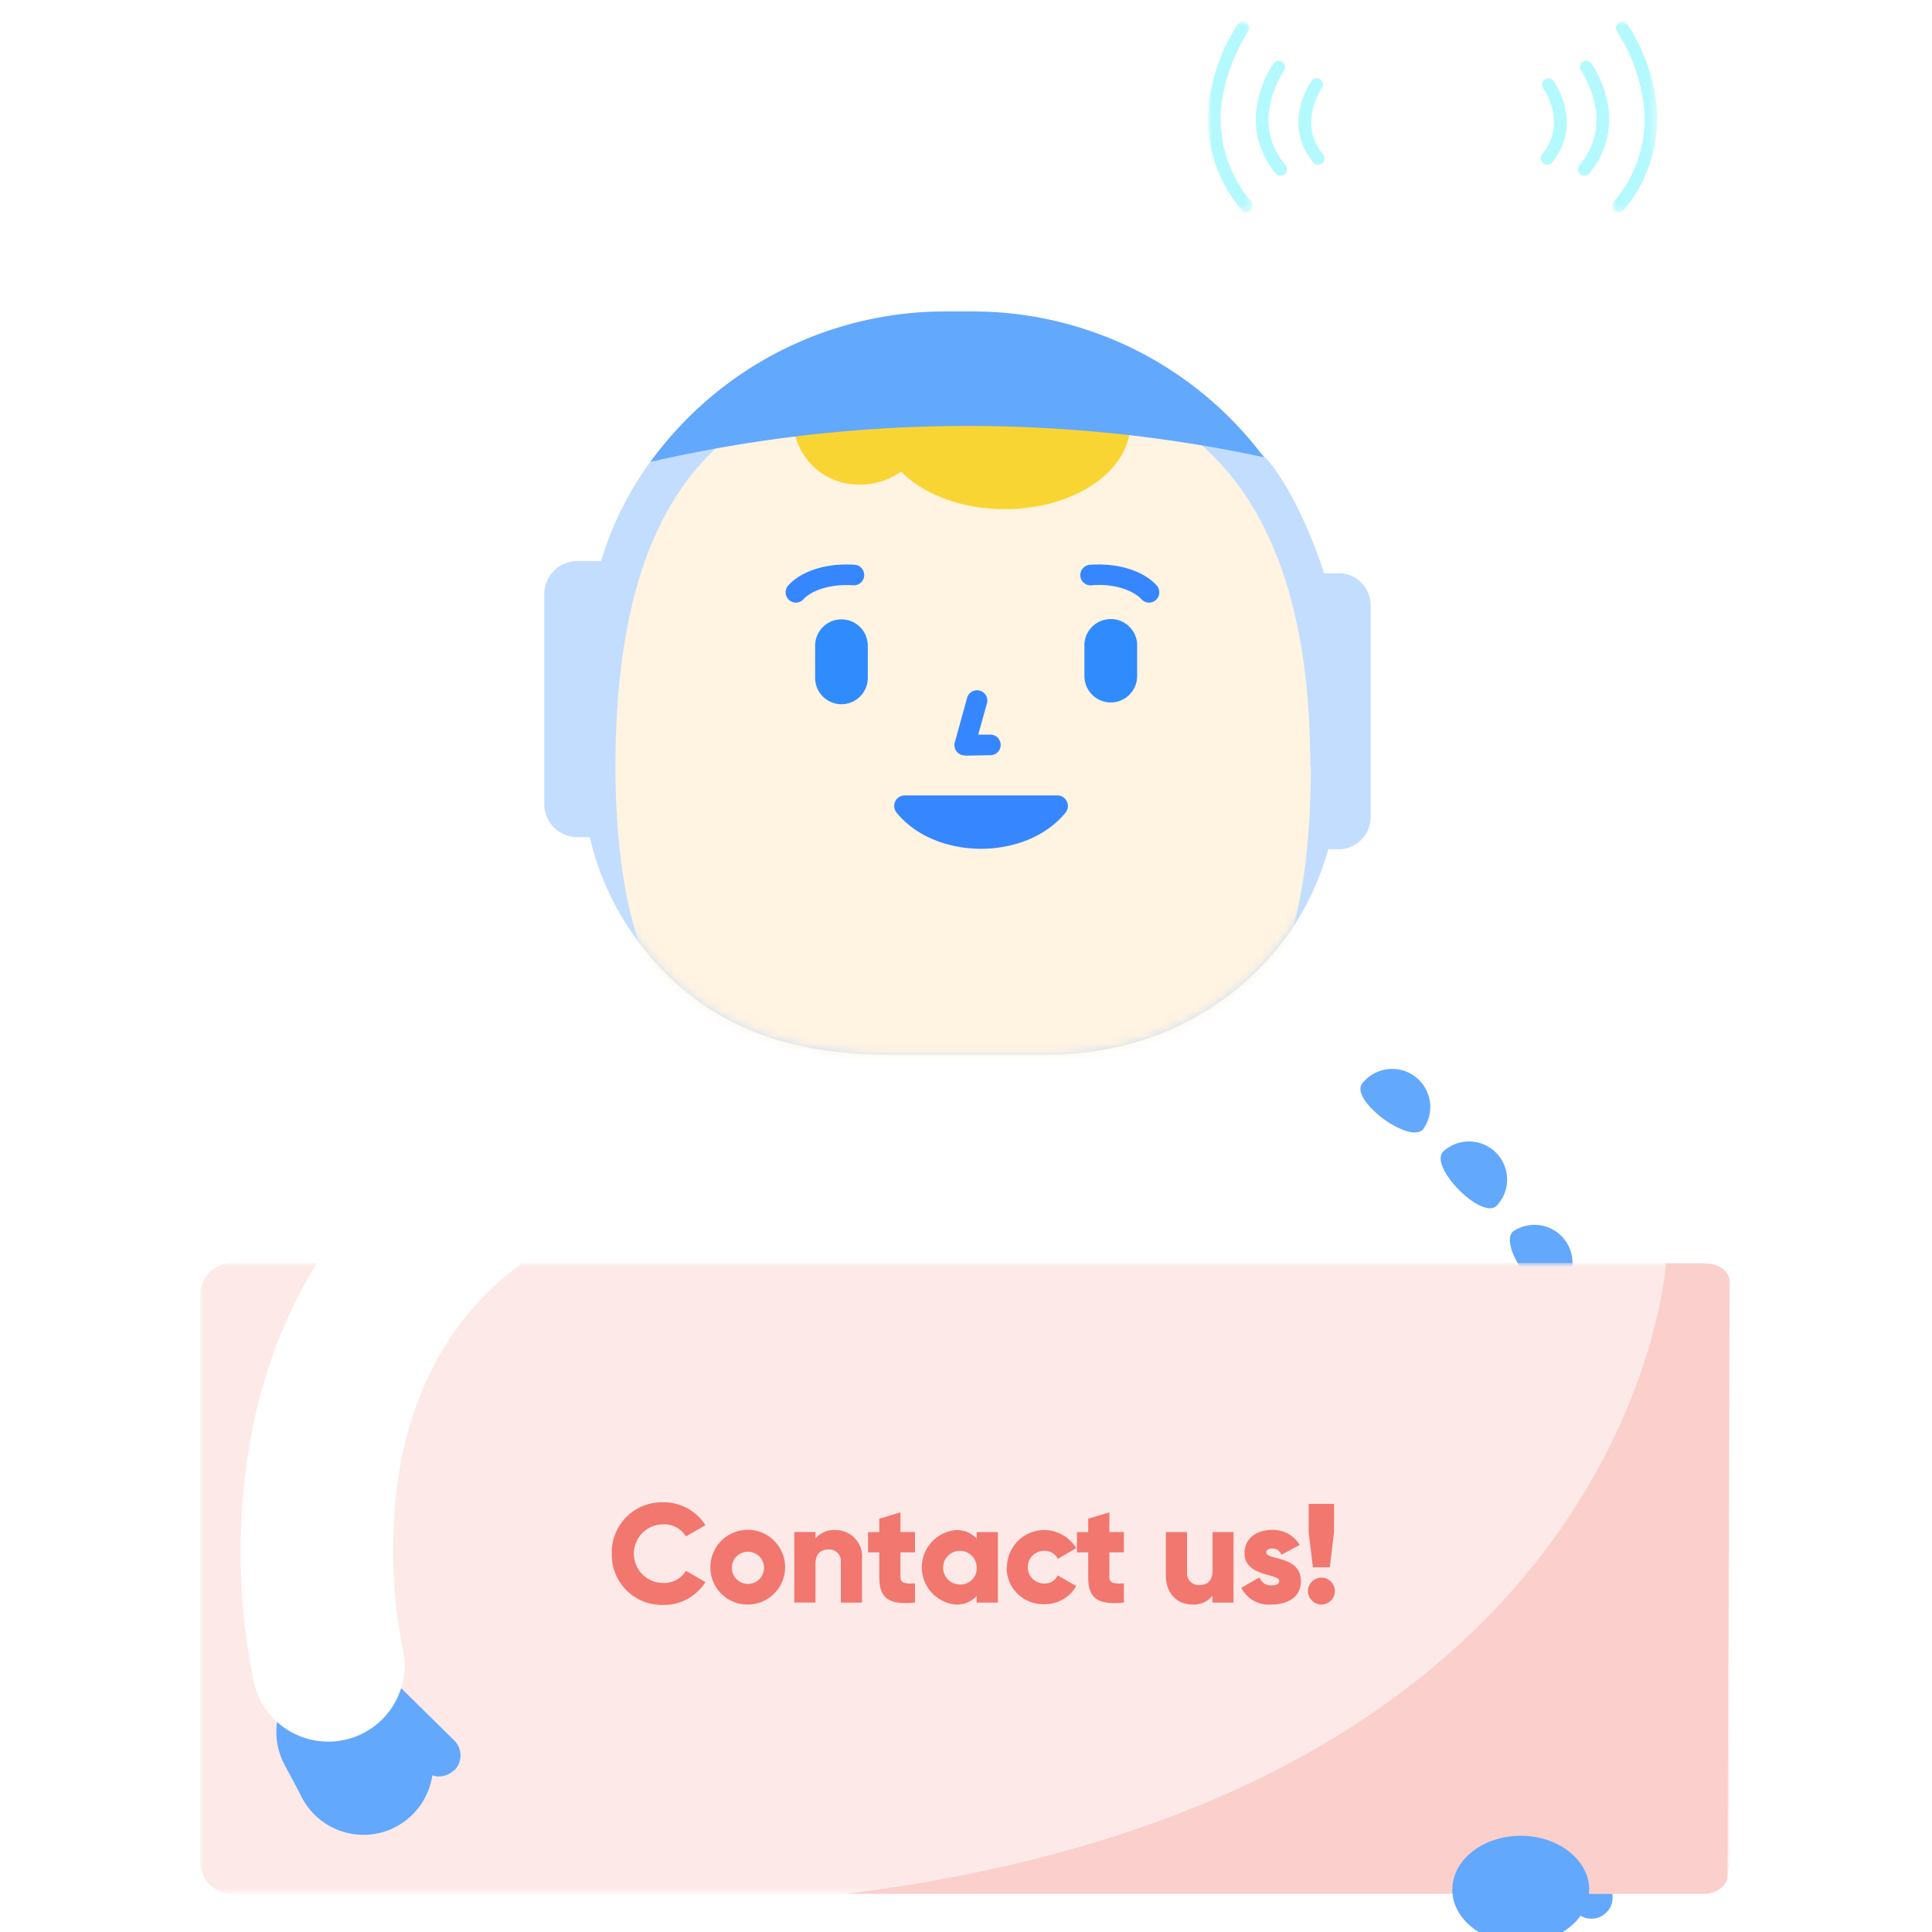
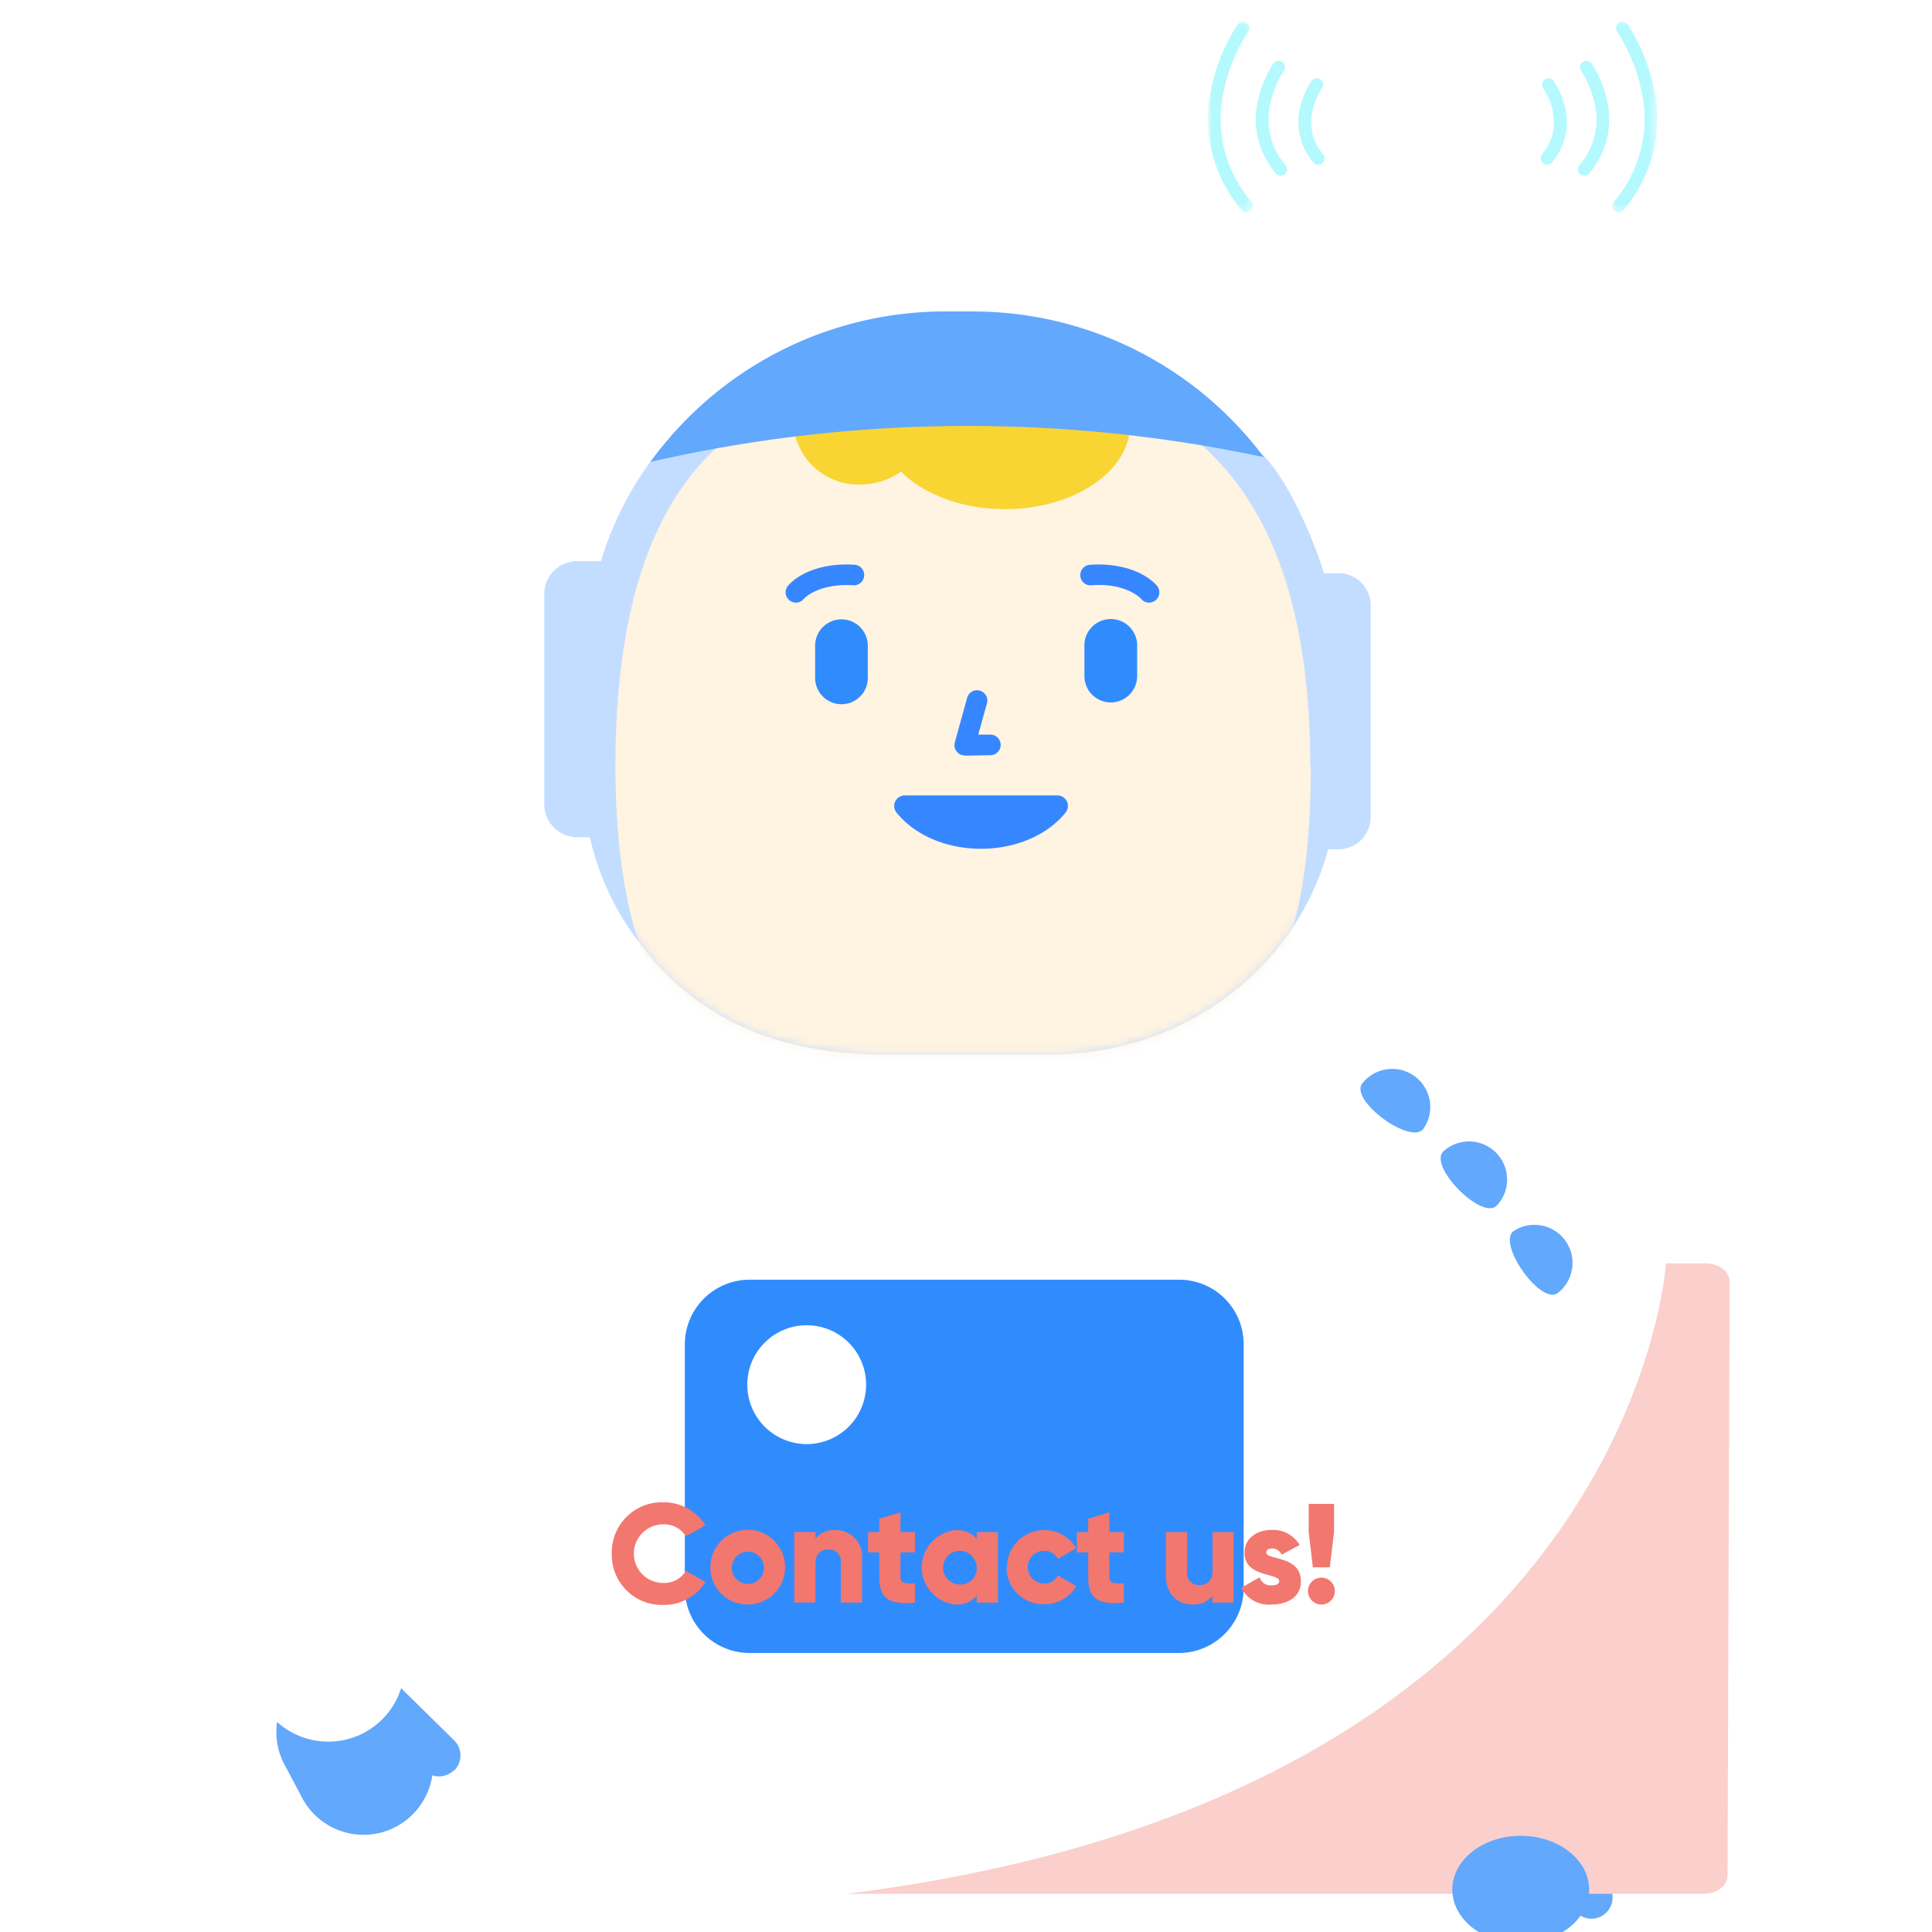
<svg xmlns="http://www.w3.org/2000/svg" id="Layer_1" data-name="Layer 1" viewBox="0 0 240 240" width="240px" height="240px">
  <defs>
    <filter id="filter-1" x="-5" y="-5" width="110%" height="110%" name="filter-1" filterUnits="userSpaceOnUse">
      <feOffset result="shadowOffsetOuter1" dy="2" in="SourceAlpha" />
      <feGaussianBlur result="shadowBlurOuter1" stdDeviation="2" in="shadowOffsetOuter1" />
      <feColorMatrix result="shadowMatrixOuter1" values="0 0 0 0 0.76 0 0 0 0 0.76 0 0 0 0 0.76 0 0 0 0.5 0" in="shadowBlurOuter1" />
      <feMerge>
        <feMergeNode in="shadowMatrixOuter1" />
        <feMergeNode in="SourceGraphic" />
      </feMerge>
    </filter>
    <mask id="mask" x="73.26" y="44.08" width="96.89" height="86.66" maskUnits="userSpaceOnUse">
      <g id="mask-3">
        <path id="path-2" d="M121.73,46.14h-4.87c-14.13,0-24-.25-34.67,7.41h0A41,41,0,0,0,74.66,67.7h0L73.26,102a34.77,34.77,0,0,0,4.32,10.47h0C84.34,123,94.35,129,110.13,129h20c15.26,0,25.86-8.28,31-16.62h0A34.35,34.35,0,0,0,165,103.5h0l1.14,0a3.92,3.92,0,0,0,4-3.92h0V72.42a3.12,3.12,0,0,0-3.05-3.13h0l-2.64-.07c-1.14-3.89-4.38-11.51-7.54-14.66h0C146.31,47,136,46.14,122,46.14h-.24" fill="#fff" fill-rule="evenodd" />
      </g>
    </mask>
    <mask id="mask-2" x="24.84" y="154.91" width="189.99" height="78.35" maskUnits="userSpaceOnUse">
      <g id="mask-5">
        <polygon id="path-4" points="24.84 154.91 214.83 154.91 214.83 233.26 24.84 233.26 24.84 154.91" fill="#fff" fill-rule="evenodd" />
      </g>
    </mask>
    <mask id="mask-3-2" x="200.28" y="0.69" width="5.56" height="23.69" maskUnits="userSpaceOnUse">
      <g id="mask-7">
        <polygon id="path-6" points="200.28 0.69 205.84 0.69 205.84 24.38 200.28 24.38 200.28 0.69" fill="#fff" fill-rule="evenodd" />
      </g>
    </mask>
    <mask id="mask-4" x="150.09" y="0.69" width="5.56" height="23.69" maskUnits="userSpaceOnUse">
      <g id="mask-9">
        <polygon id="path-8" points="150.09 0.69 155.65 0.69 155.65 24.38 150.09 24.38 150.09 0.69" fill="#fff" fill-rule="evenodd" />
      </g>
    </mask>
  </defs>
  <g id="Page-1">
    <g id="Plan">
      <g id="contactus_eve" data-name="contactus eve" filter="url(#filter-1)">
        <g id="Group-4">
          <g id="Group-2">
            <g id="Group-23">
              <path id="Fill-1" d="M169.06,68.66a3.12,3.12,0,0,1-.52,0A3.08,3.08,0,0,1,166,65.06l8.63-50.79a3.08,3.08,0,1,1,6.08,1L172.1,66.1a3.08,3.08,0,0,1-3,2.56" fill="#fff" fill-rule="evenodd" />
              <path id="Fill-3" d="M198.72,236.14h0a2.63,2.63,0,0,1-3.45-1.4l-3.74-8.33a2.63,2.63,0,1,1,4.84-2.07l3.74,8.34a2.64,2.64,0,0,1-1.39,3.46" fill="#62a8fd" fill-rule="evenodd" />
              <path id="Fill-5" d="M193.53,224.88a9.66,9.66,0,0,1-2-.21,9.47,9.47,0,0,1-7.29-11.22,82.14,82.14,0,0,0,.19-26.4c-2.86-18-11.66-31.24-26.16-39.34a9.47,9.47,0,0,1,9.24-16.54c19.75,11,32.11,29.57,35.74,53.6a100.09,100.09,0,0,1-.48,32.61,9.48,9.48,0,0,1-9.26,7.5" fill="#fff" fill-rule="evenodd" />
              <path id="Fill-7" d="M176.83,138.21c-1.55,2.1-9.17-3.49-7.62-5.6a4.73,4.73,0,0,1,7.62,5.6" fill="#62a8fd" fill-rule="evenodd" />
              <path id="Fill-9" d="M185.92,147.78c-1.86,1.83-8.49-4.9-6.63-6.74a4.73,4.73,0,0,1,6.63,6.74" fill="#62a8fd" fill-rule="evenodd" />
              <path id="Fill-11" d="M193.49,158.64c-2.14,1.5-7.58-6.23-5.44-7.73a4.73,4.73,0,0,1,5.44,7.73" fill="#62a8fd" fill-rule="evenodd" />
              <path id="Fill-13" d="M160.58,116.7s-7.77-8.31-26.91-8.31H104.32c-19.13,0-26.9,8.31-26.9,8.31s-18,30-18,70.77c0,33.38,19.59,39.79,41.85,39.79h35.44c22.25,0,41.85-6.41,41.85-39.79,0-40.75-18-70.77-18-70.77" fill="#fff" fill-rule="evenodd" />
              <path id="Fill-15" d="M146.49,203.34l-53.36,0a8.05,8.05,0,0,1-8.06-8.05l0-30.26a8.05,8.05,0,0,1,8-8.06l53.36,0a8,8,0,0,1,8.06,8.05l0,30.26a8.05,8.05,0,0,1-8,8.06" fill="#308cfd" fill-rule="evenodd" />
              <path id="Fill-17" d="M107.59,170a7.38,7.38,0,1,1-7.37-7.37,7.37,7.37,0,0,1,7.37,7.37" fill="#fff" fill-rule="evenodd" />
              <path id="Fill-19" d="M181.07,86a62.07,62.07,0,1,1-62.11-62,62.07,62.07,0,0,1,62.11,62" fill="#fff" fill-rule="evenodd" />
              <path id="Fill-21" d="M166.25,69.22h-1.79c-1.14-3.89-4.38-11.51-7.54-14.66-10.67-7.65-21.06-8.43-35.19-8.42h-4.87c-14.13,0-24-.25-34.67,7.41A41,41,0,0,0,74.66,67.7H71.72a4.11,4.11,0,0,0-4.11,4.11l0,26.06A4.11,4.11,0,0,0,71.74,102h1.53a34.49,34.49,0,0,0,4.31,10.47C84.34,123,94.35,129,110.13,129h20c15.26,0,25.86-8.28,31-16.62A34.35,34.35,0,0,0,165,103.5h1.27a4,4,0,0,0,4-4V73.2a4,4,0,0,0-4-4" fill="#c2ddff" fill-rule="evenodd" />
            </g>
            <g id="Group-26">
              <g mask="url(#mask)">
                <path id="Fill-24" d="M162.84,93.21c0,27.08-8.34,37.51-23.26,37.51l-44,0c-7.64,0-19.11-7.65-19.13-37.47,0-38.76,17.57-49.17,43.32-49.19s43,12.45,43,49.13" fill="#fff3e1" fill-rule="evenodd" />
              </g>
            </g>
            <g id="Group-94">
              <path id="Fill-27" d="M119.84,91.84a1.28,1.28,0,0,1-1.23-1.62l1.51-5.46a1.28,1.28,0,1,1,2.46.69l-1.06,3.81,1.62,0h0a1.28,1.28,0,0,1,0,2.55l-3.32.06Z" fill="#3687ff" fill-rule="evenodd" />
              <path id="Fill-29" d="M98.86,72.86a1.28,1.28,0,0,1-.94-2.13c1.66-1.84,4.84-2.82,8.31-2.57a1.28,1.28,0,0,1-.19,2.55c-3-.22-5.31.71-6.23,1.73a1.27,1.27,0,0,1-1,.42" fill="#3687ff" fill-rule="evenodd" />
              <path id="Fill-31" d="M142.74,72.86a1.25,1.25,0,0,1-.94-.42c-.93-1-3.21-2-6.24-1.73a1.27,1.27,0,0,1-1.36-1.18,1.29,1.29,0,0,1,1.18-1.37c3.47-.25,6.65.73,8.31,2.57a1.28,1.28,0,0,1-.95,2.13" fill="#3687ff" fill-rule="evenodd" />
              <path id="Fill-33" d="M121.91,102.14a12.26,12.26,0,0,0,9.52-4h-19a12.25,12.25,0,0,0,9.52,4" fill="#3687ff" fill-rule="evenodd" />
              <path id="Fill-35" d="M116.06,99.44a13,13,0,0,0,11.69,0Zm5.85,4c-4.33,0-8.27-1.68-10.54-4.5a1.31,1.31,0,0,1,1-2.13h19a1.31,1.31,0,0,1,1,2.13c-2.27,2.82-6.21,4.5-10.54,4.5Z" fill="#3687ff" fill-rule="evenodd" />
              <path id="Fill-37" d="M138,85.26h0A3.28,3.28,0,0,1,134.71,82V78a3.28,3.28,0,0,1,6.55,0v4A3.28,3.28,0,0,1,138,85.26" fill="#308cfd" fill-rule="evenodd" />
              <path id="Fill-39" d="M104.53,85.48h0a3.27,3.27,0,0,1-3.27-3.27v-4a3.27,3.27,0,1,1,6.54,0v4a3.27,3.27,0,0,1-3.27,3.27" fill="#308cfd" fill-rule="evenodd" />
              <path id="Fill-41" d="M124.84,40.18c-5.1,0-15.61.74-21.21,2.9a7.82,7.82,0,0,0-5.1,7.25,8.12,8.12,0,0,0,8.35,7.86,8.66,8.66,0,0,0,5.05-1.61c2.79,2.82,7.53,4.67,12.91,4.67,8.59,0,15.55-4.72,15.55-10.53s-7-10.54-15.55-10.54" fill="#f9d534" fill-rule="evenodd" />
              <path id="Fill-43" d="M157,54.79a45.16,45.16,0,0,0-36.23-18.1H117.4A45.19,45.19,0,0,0,80.8,55.38,176.24,176.24,0,0,1,157,54.79" fill="#62a8fd" fill-rule="evenodd" />
              <g id="Group-47">
                <g mask="url(#mask-2)">
-                   <path id="Fill-45" d="M210.86,233.26h-182a4,4,0,0,1-4-4V158.88a4,4,0,0,1,4-4h182a4,4,0,0,1,4,4v70.41a4,4,0,0,1-4,4" fill="#fde9e8" fill-rule="evenodd" />
-                 </g>
+                   </g>
              </g>
              <path id="Fill-48" d="M105.15,233.26H211.6c1.64,0,3-1,3-2.25l.26-73.8c0-1.25-1.31-2.26-3-2.27l-4.91,0S203,221,105.15,233.26" fill="#facfcc" fill-rule="evenodd" />
              <path id="Fill-50" d="M76,191a6.22,6.22,0,0,1,6.38-6.38,6.13,6.13,0,0,1,5.25,2.84l-2.42,1.4a3.16,3.16,0,0,0-2.83-1.5,3.64,3.64,0,0,0,0,7.28,3.13,3.13,0,0,0,2.83-1.51l2.42,1.4a6.05,6.05,0,0,1-5.25,2.84A6.22,6.22,0,0,1,76,191" fill="#f2776e" fill-rule="evenodd" />
              <path id="Fill-52" d="M94.91,192.7a2,2,0,1,0-2,2.06,2,2,0,0,0,2-2.06m-6.66,0a4.64,4.64,0,1,1,4.64,4.62,4.59,4.59,0,0,1-4.64-4.62" fill="#f2776e" fill-rule="evenodd" />
              <path id="Fill-54" d="M107.08,191.7v5.38h-2.63v-5a1.44,1.44,0,0,0-1.52-1.6c-1,0-1.63.56-1.63,1.81v4.78H98.67v-8.76h2.63v.82a3,3,0,0,1,2.5-1.06,3.28,3.28,0,0,1,3.28,3.62" fill="#f2776e" fill-rule="evenodd" />
              <path id="Fill-56" d="M111.86,190.84v3.1c0,.75.64.82,1.8.75v2.39c-3.43.35-4.43-.69-4.43-3.14v-3.1h-1.4v-2.52h1.4v-1.66l2.63-.79v2.45h1.8v2.52Z" fill="#f2776e" fill-rule="evenodd" />
              <path id="Fill-58" d="M121.33,192.7a2.09,2.09,0,1,0-2.08,2.13,2,2,0,0,0,2.08-2.13Zm2.63-4.38v8.76h-2.63v-.83a3.28,3.28,0,0,1-2.61,1.07,4.64,4.64,0,0,1,0-9.24,3.31,3.31,0,0,1,2.61,1.06v-.82Z" fill="#f2776e" fill-rule="evenodd" />
              <path id="Fill-60" d="M125.09,192.7a4.63,4.63,0,0,1,8.6-2.38l-2.29,1.33a1.81,1.81,0,0,0-1.7-1,2,2,0,0,0,0,4.06,1.8,1.8,0,0,0,1.7-1l2.29,1.31a4.46,4.46,0,0,1-4,2.26,4.53,4.53,0,0,1-4.64-4.62" fill="#f2776e" fill-rule="evenodd" />
              <path id="Fill-62" d="M137.81,190.84v3.1c0,.75.64.82,1.8.75v2.39c-3.43.35-4.43-.69-4.43-3.14v-3.1h-1.4v-2.52h1.4v-1.66l2.63-.79v2.45h1.8v2.52Z" fill="#f2776e" fill-rule="evenodd" />
              <path id="Fill-64" d="M153.23,188.32v8.76h-2.62v-.83a3,3,0,0,1-2.51,1.07c-1.77,0-3.27-1.26-3.27-3.62v-5.38h2.63v5A1.44,1.44,0,0,0,149,194.9c1,0,1.63-.56,1.63-1.8v-4.78Z" fill="#f2776e" fill-rule="evenodd" />
              <path id="Fill-66" d="M161.6,194.45c0,2-1.75,2.87-3.64,2.87a3.82,3.82,0,0,1-3.76-2.08l2.27-1.3a1.43,1.43,0,0,0,1.49,1c.63,0,.95-.19.95-.54,0-1-4.31-.45-4.31-3.48,0-1.91,1.61-2.87,3.43-2.87a3.85,3.85,0,0,1,3.42,1.87l-2.25,1.21a1.25,1.25,0,0,0-1.17-.77c-.45,0-.73.17-.73.49,0,1,4.3.33,4.3,3.57" fill="#f2776e" fill-rule="evenodd" />
              <path id="Fill-68" d="M162.57,188.32v-3.5h3.15v3.5l-.53,4.38h-2.1Zm-.09,7.34a1.67,1.67,0,1,1,1.66,1.66,1.68,1.68,0,0,1-1.66-1.66Z" fill="#f2776e" fill-rule="evenodd" />
              <path id="Fill-70" d="M48.79,225.13h0a8.65,8.65,0,0,1-11.48-4.23l-2-3.75A8.65,8.65,0,1,1,51,209.91l2,3.74a8.65,8.65,0,0,1-4.23,11.48" fill="#62a8fd" fill-rule="evenodd" />
              <path id="Fill-72" d="M56.39,217.9h0a2.64,2.64,0,0,1-3.73,0l-6.51-6.41a2.64,2.64,0,0,1,3.77-3.69l6.51,6.41a2.64,2.64,0,0,1,0,3.73" fill="#62a8fd" fill-rule="evenodd" />
              <path id="Fill-74" d="M40.76,214.35a9.48,9.48,0,0,1-9.21-7.27,81.05,81.05,0,0,1-.33-30.89c3-15.64,12.42-36.27,40.45-45.72a9.47,9.47,0,1,1,6,17.95c-15.55,5.24-24.93,15.78-27.89,31.31A62.29,62.29,0,0,0,50,202.67a9.47,9.47,0,0,1-7,11.42,9.33,9.33,0,0,1-2.21.26" fill="#fff" fill-rule="evenodd" />
              <path id="Fill-76" d="M197.41,232.73c0,3.69-3.8,6.68-8.5,6.68s-8.5-3-8.5-6.68,3.81-6.68,8.5-6.68,8.5,3,8.5,6.68" fill="#62a8fd" fill-rule="evenodd" />
              <path id="Fill-78" d="M184,12.94a6,6,0,1,1-6-6,6,6,0,0,1,6,6.05" fill="#fff" fill-rule="evenodd" />
              <path id="Fill-80" d="M197,19.8a.85.85,0,0,0,.42-.26,10.36,10.36,0,0,0,2.16-9.27,13.52,13.52,0,0,0-1.87-4.38.8.8,0,0,0-1.1-.19.79.79,0,0,0-.19,1.1,12.27,12.27,0,0,1,1.63,3.88,8.64,8.64,0,0,1-1.85,7.84.81.81,0,0,0,.1,1.12.84.84,0,0,0,.7.16" fill="#b4f9fd" fill-rule="evenodd" />
              <path id="Fill-82" d="M192.38,18.43a.76.76,0,0,0,.41-.26,7.64,7.64,0,0,0,1.61-6.87A10,10,0,0,0,193,8.06a.79.79,0,0,0-1.1-.19.8.8,0,0,0-.19,1.1c.13.18,3,4.41-.14,8.19a.79.79,0,0,0,.1,1.11.78.78,0,0,0,.7.16" fill="#b4f9fd" fill-rule="evenodd" />
              <g id="Group-86">
                <g mask="url(#mask-3-2)">
                  <path id="Fill-84" d="M201.26,24.36a.81.81,0,0,0,.42-.26,17.48,17.48,0,0,0,3.65-15.65A22.79,22.79,0,0,0,202.16,1a.79.79,0,0,0-1.29.91,21.64,21.64,0,0,1,2.93,6.92,15.72,15.72,0,0,1-3.33,14.23.78.78,0,0,0,.1,1.11.77.77,0,0,0,.69.16" fill="#b4f9fd" fill-rule="evenodd" />
                </g>
              </g>
              <path id="Fill-87" d="M158.9,19.8a.78.78,0,0,1-.41-.26,10.34,10.34,0,0,1-2.17-9.27,13.52,13.52,0,0,1,1.87-4.38.8.8,0,0,1,1.1-.19.79.79,0,0,1,.19,1.1,12.27,12.27,0,0,0-1.63,3.88,8.64,8.64,0,0,0,1.85,7.84.8.8,0,0,1-.1,1.12.84.84,0,0,1-.7.16" fill="#b4f9fd" fill-rule="evenodd" />
              <path id="Fill-89" d="M163.56,18.43a.75.75,0,0,1-.42-.26,7.67,7.67,0,0,1-1.61-6.87,10,10,0,0,1,1.39-3.24.79.79,0,0,1,1.1-.19.8.8,0,0,1,.19,1.1c-.13.18-3,4.41.14,8.19a.78.78,0,0,1-.1,1.11.77.77,0,0,1-.69.16" fill="#b4f9fd" fill-rule="evenodd" />
              <g id="Group-93">
                <g mask="url(#mask-4)">
                  <path id="Fill-91" d="M154.67,24.36a.81.81,0,0,1-.42-.26A17.48,17.48,0,0,1,150.6,8.45,22.79,22.79,0,0,1,153.77,1a.79.79,0,0,1,1.29.91,21.64,21.64,0,0,0-2.93,6.92,15.72,15.72,0,0,0,3.33,14.23.78.78,0,0,1-.1,1.11.77.77,0,0,1-.69.16" fill="#b4f9fd" fill-rule="evenodd" />
                </g>
              </g>
            </g>
          </g>
        </g>
      </g>
    </g>
  </g>
</svg>